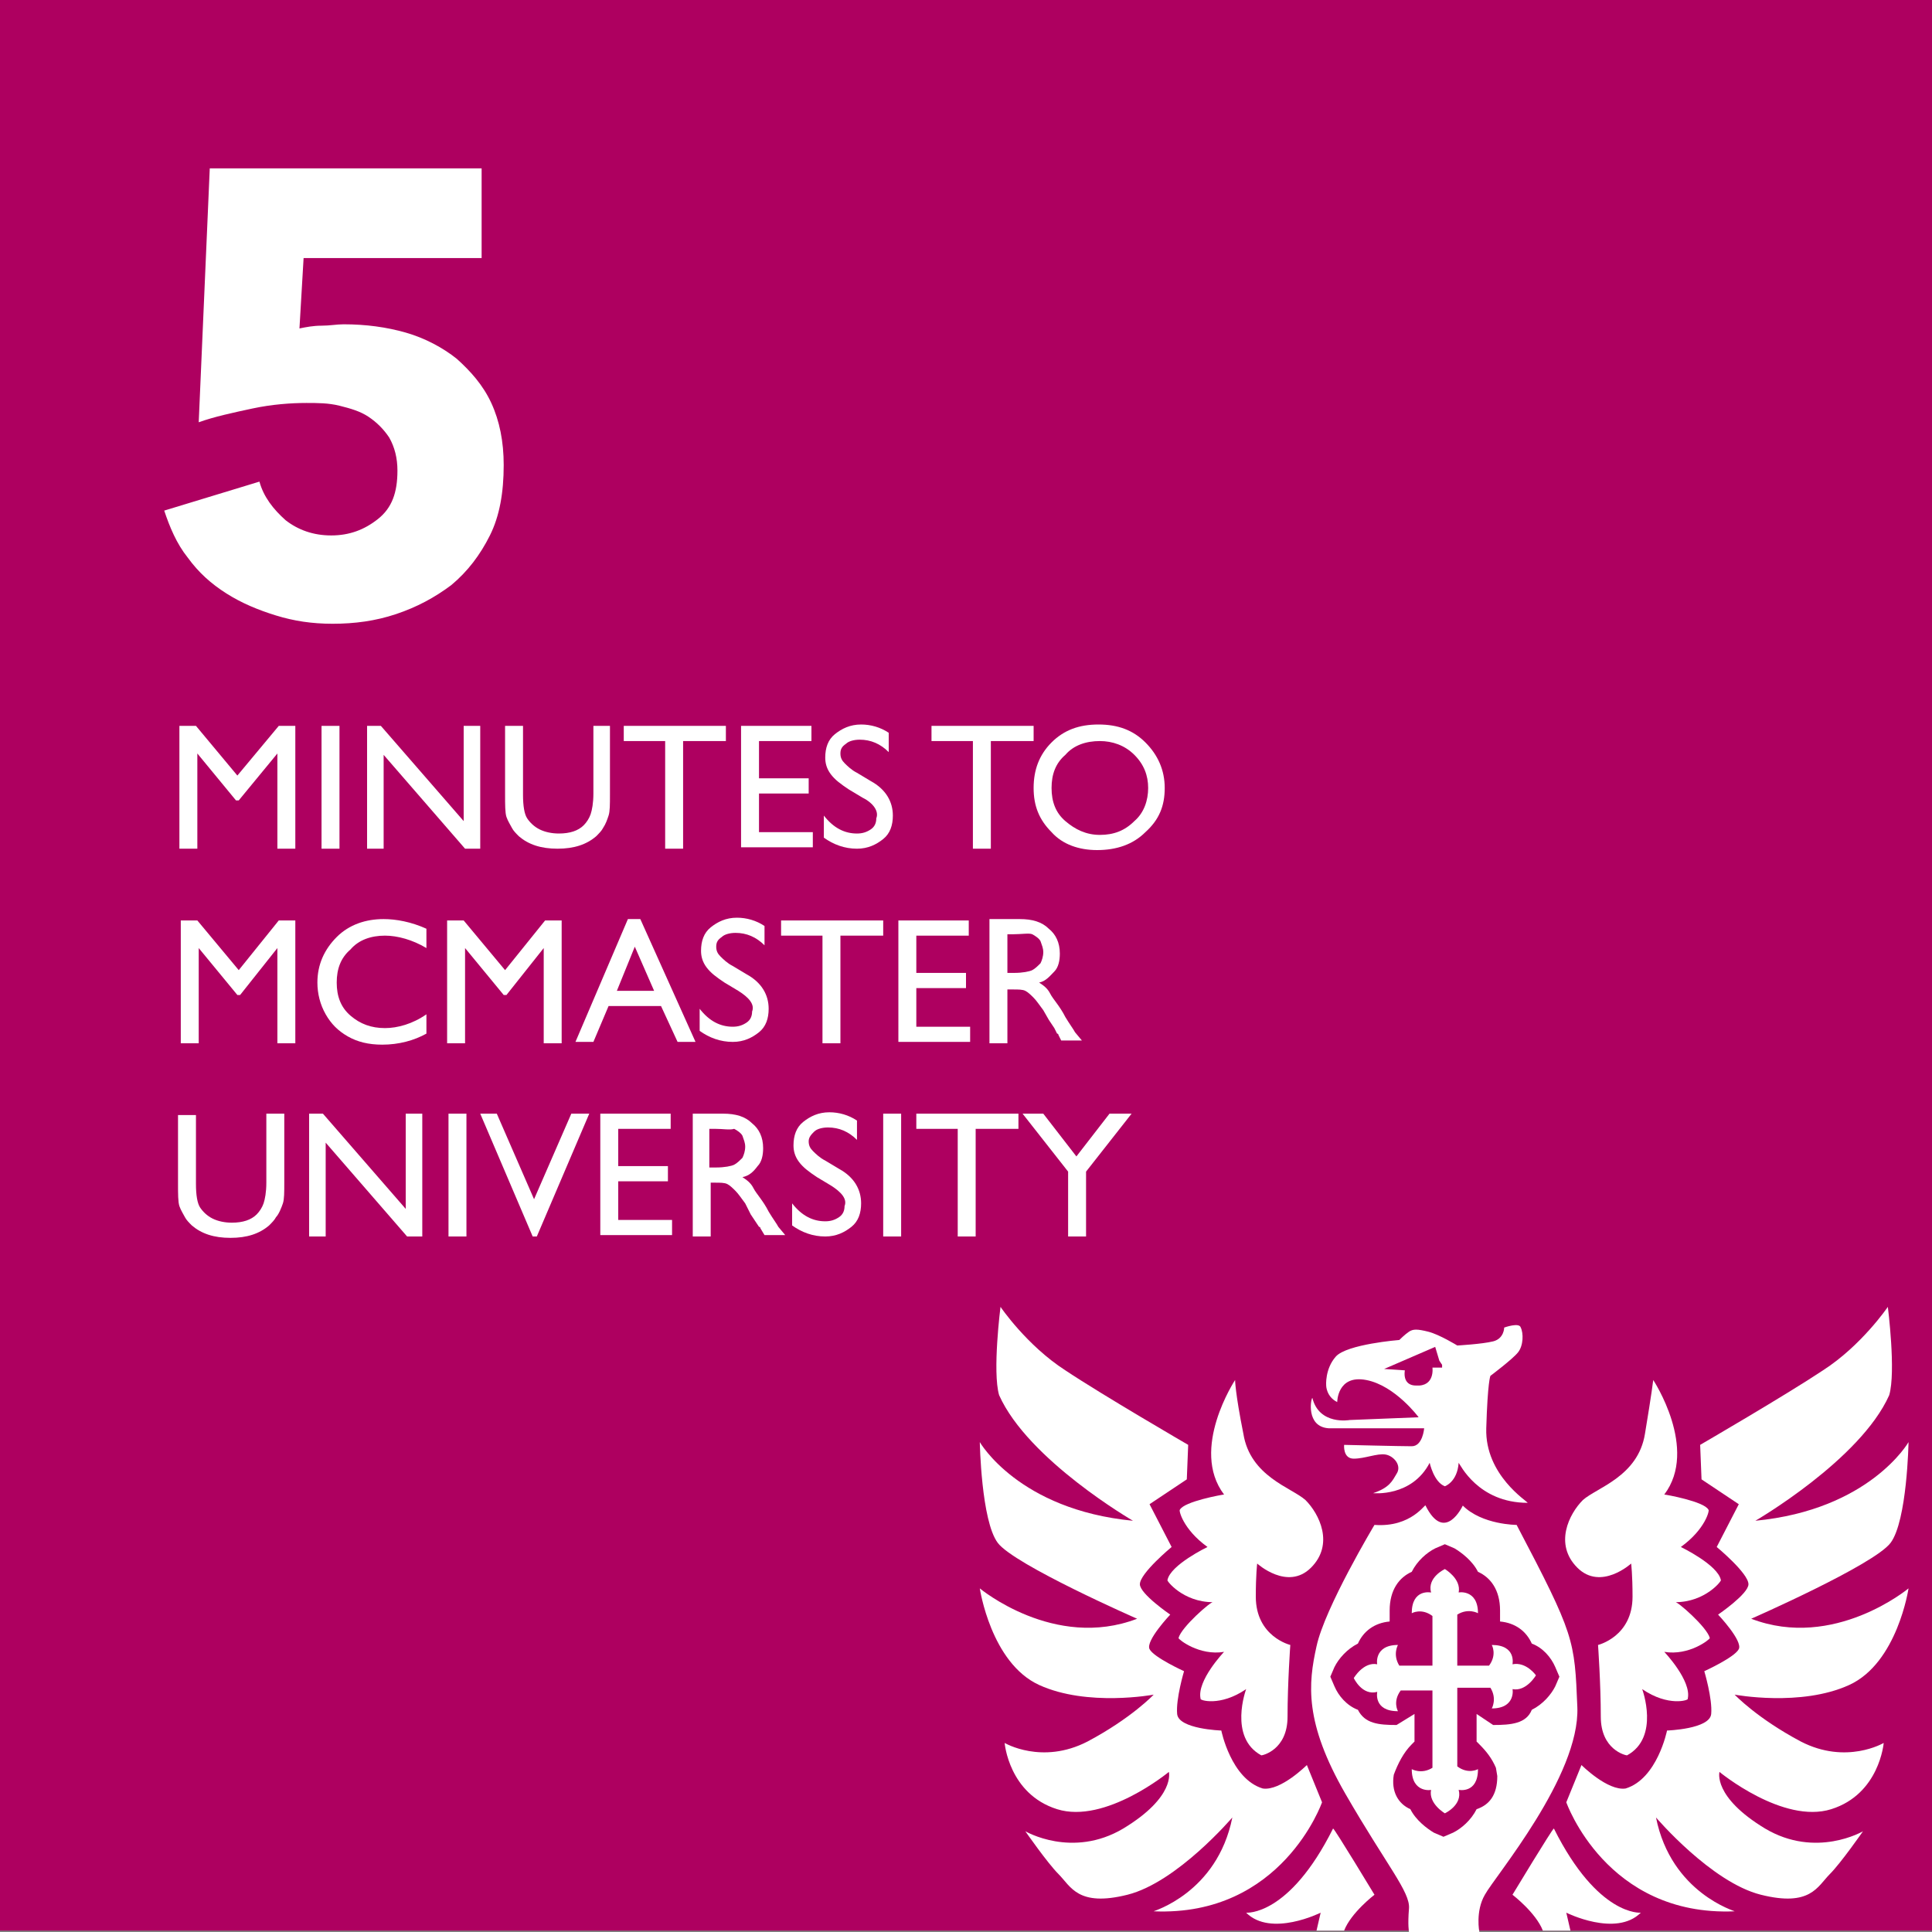
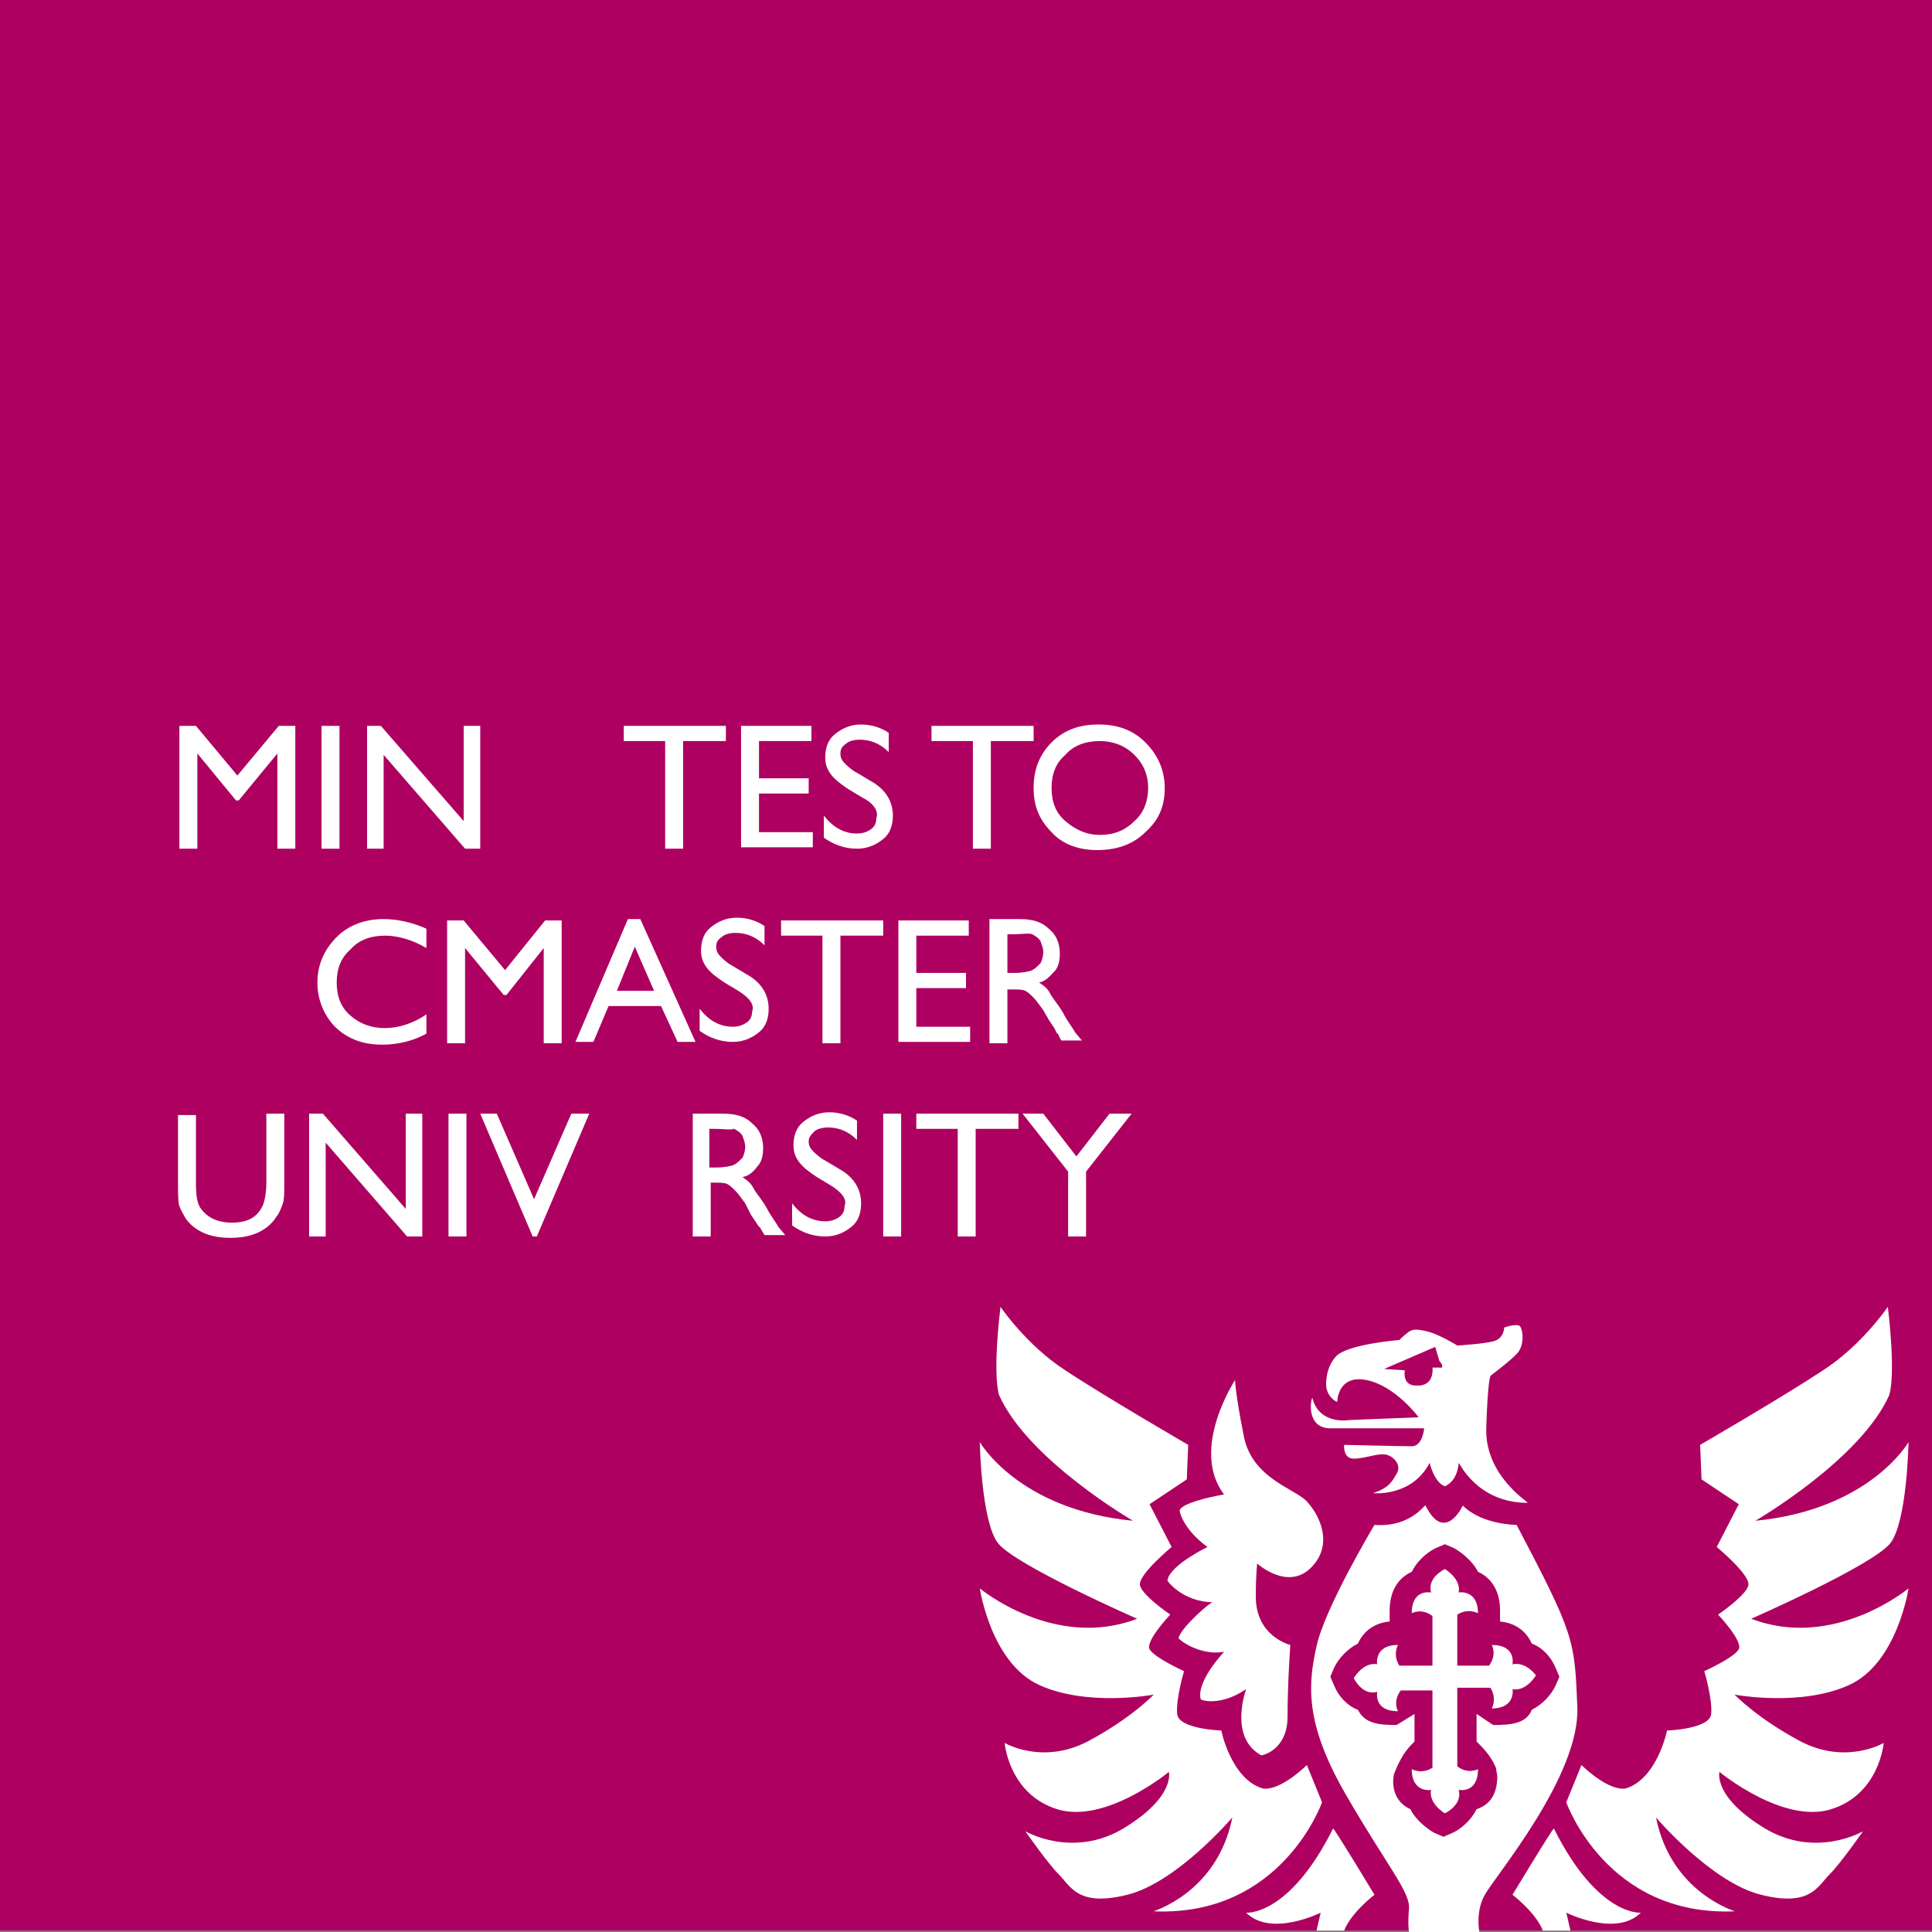
<svg xmlns="http://www.w3.org/2000/svg" version="1.1" id="Layer_1" x="0px" y="0px" viewBox="0 0 140 140" style="enable-background:new 0 0 140 140;" xml:space="preserve">
  <rect x="0" y="0" width="140" height="140" fill="#808080" stroke="none" />
  <style type="text/css">
	.st0{fill:#AE0060;}
	.st1{fill:#FFFFFF;}
</style>
  <rect x="-0.1" y="-0.3" class="st0" width="140.2" height="140.2" />
  <g>
-     <path class="st1" d="M36.5,33.7c0,2-0.3,3.7-1,5.1c-0.7,1.4-1.6,2.6-2.8,3.6c-1.2,0.9-2.5,1.6-4,2.1c-1.5,0.5-3,0.7-4.6,0.7   c-1.5,0-2.8-0.2-4.1-0.6c-1.3-0.4-2.5-0.9-3.6-1.6c-1.1-0.7-2-1.5-2.8-2.6c-0.8-1-1.3-2.2-1.7-3.4l6.9-2.1c0.3,1.1,1,2,1.9,2.8   c0.9,0.7,2,1.1,3.3,1.1c1.3,0,2.4-0.4,3.4-1.2c1-0.8,1.4-1.9,1.4-3.5c0-0.9-0.2-1.7-0.6-2.4c-0.4-0.6-0.9-1.1-1.5-1.5   c-0.6-0.4-1.3-0.6-2.1-0.8c-0.8-0.2-1.6-0.2-2.4-0.2c-1.1,0-2.5,0.1-3.9,0.4s-2.8,0.6-3.9,1l0.8-18.4h19.7v6.5H22l-0.3,5.1   c0.5-0.1,1-0.2,1.6-0.2c0.6,0,1.1-0.1,1.6-0.1c1.6,0,3.1,0.2,4.5,0.6c1.4,0.4,2.7,1.1,3.7,1.9c1,0.9,1.9,1.9,2.5,3.2   C36.2,30.5,36.5,32,36.5,33.7z" />
-   </g>
+     </g>
  <g>
    <g>
      <path class="st1" d="M20.2,52.6h1.2v8.9h-1.3v-6.9L17.3,58h-0.2l-2.8-3.4v6.9h-1.3v-8.9h1.2l3,3.6L20.2,52.6z" />
      <path class="st1" d="M23.3,52.6h1.3v8.9h-1.3V52.6z" />
      <path class="st1" d="M33.6,52.6h1.2v8.9h-1.1l-5.9-6.8v6.8h-1.2v-8.9h1l6,6.9V52.6z" />
-       <path class="st1" d="M42.9,52.6h1.3v5c0,0.7,0,1.2-0.1,1.5s-0.2,0.6-0.4,0.9c-0.1,0.2-0.3,0.4-0.5,0.6c-0.7,0.6-1.6,0.9-2.8,0.9    c-1.2,0-2.1-0.3-2.8-0.9c-0.2-0.2-0.4-0.4-0.5-0.6c-0.1-0.2-0.3-0.5-0.4-0.8c-0.1-0.3-0.1-0.9-0.1-1.6v-5h1.3v5    c0,0.8,0.1,1.4,0.3,1.7s0.5,0.6,0.9,0.8c0.4,0.2,0.9,0.3,1.4,0.3c0.8,0,1.4-0.2,1.8-0.6c0.2-0.2,0.4-0.5,0.5-0.8    c0.1-0.3,0.2-0.8,0.2-1.5V52.6z" />
      <path class="st1" d="M45.2,52.6h7.4v1.1h-3.1v7.8h-1.3v-7.8h-3V52.6z" />
      <path class="st1" d="M53.8,52.6h5v1.1H55v2.7h3.6v1.1H55v2.8h3.9v1.1h-5.2V52.6z" />
      <path class="st1" d="M62.5,57.8l-1-0.6c-0.6-0.4-1-0.7-1.3-1.1s-0.4-0.8-0.4-1.2c0-0.7,0.2-1.3,0.7-1.7c0.5-0.4,1.1-0.7,1.9-0.7    c0.7,0,1.4,0.2,2,0.6v1.4c-0.6-0.6-1.3-0.9-2.1-0.9c-0.4,0-0.8,0.1-1,0.3c-0.3,0.2-0.4,0.4-0.4,0.7c0,0.3,0.1,0.5,0.3,0.7    c0.2,0.2,0.5,0.5,0.9,0.7l1,0.6c1.1,0.6,1.6,1.5,1.6,2.5c0,0.7-0.2,1.3-0.7,1.7s-1.1,0.7-1.9,0.7c-0.9,0-1.7-0.3-2.4-0.8v-1.6    c0.7,0.9,1.5,1.3,2.4,1.3c0.4,0,0.7-0.1,1-0.3c0.3-0.2,0.4-0.5,0.4-0.8C63.7,58.8,63.3,58.2,62.5,57.8z" />
      <path class="st1" d="M67.5,52.6h7.4v1.1h-3.1v7.8h-1.3v-7.8h-3V52.6z" />
      <path class="st1" d="M79.6,52.5c1.4,0,2.5,0.4,3.4,1.3s1.4,2,1.4,3.3S84,59.4,83,60.3c-0.9,0.9-2.1,1.3-3.5,1.3    c-1.3,0-2.5-0.4-3.3-1.3c-0.9-0.9-1.3-1.9-1.3-3.2c0-1.3,0.4-2.4,1.3-3.3C77.1,52.9,78.2,52.5,79.6,52.5z M79.7,53.7    c-1,0-1.9,0.3-2.5,1c-0.7,0.6-1,1.4-1,2.4c0,1,0.3,1.8,1,2.4c0.7,0.6,1.5,1,2.5,1c1,0,1.8-0.3,2.5-1c0.7-0.6,1-1.5,1-2.4    c0-0.9-0.3-1.7-1-2.4C81.5,54,80.6,53.7,79.7,53.7z" />
-       <path class="st1" d="M20.2,66.7h1.2v8.9h-1.3v-6.9l-2.7,3.4h-0.2l-2.8-3.4v6.9h-1.3v-8.9h1.2l3,3.6L20.2,66.7z" />
      <path class="st1" d="M30.9,73.5v1.4c-0.9,0.5-2,0.8-3.2,0.8c-1,0-1.8-0.2-2.5-0.6s-1.2-0.9-1.6-1.6c-0.4-0.7-0.6-1.5-0.6-2.3    c0-1.3,0.5-2.4,1.4-3.3c0.9-0.9,2.1-1.3,3.4-1.3c0.9,0,2,0.2,3.1,0.7v1.4c-1-0.6-2.1-0.9-3-0.9c-1,0-1.9,0.3-2.5,1    c-0.7,0.6-1,1.4-1,2.4c0,1,0.3,1.8,1,2.4c0.7,0.6,1.5,0.9,2.5,0.9C28.8,74.5,29.9,74.2,30.9,73.5z" />
      <path class="st1" d="M39.5,66.7h1.2v8.9h-1.3v-6.9l-2.7,3.4h-0.2l-2.8-3.4v6.9h-1.3v-8.9h1.2l3,3.6L39.5,66.7z" />
      <path class="st1" d="M45.5,66.6h0.9l4,8.9h-1.3l-1.2-2.6h-3.8L43,75.5h-1.3L45.5,66.6z M47.4,71.8l-1.4-3.2l-1.3,3.2H47.4z" />
      <path class="st1" d="M53.5,71.8l-1-0.6c-0.6-0.4-1-0.7-1.3-1.1s-0.4-0.8-0.4-1.2c0-0.7,0.2-1.3,0.7-1.7c0.5-0.4,1.1-0.7,1.9-0.7    c0.7,0,1.4,0.2,2,0.6v1.4c-0.6-0.6-1.3-0.9-2.1-0.9c-0.4,0-0.8,0.1-1,0.3c-0.3,0.2-0.4,0.4-0.4,0.7c0,0.3,0.1,0.5,0.3,0.7    c0.2,0.2,0.5,0.5,0.9,0.7l1,0.6c1.1,0.6,1.6,1.5,1.6,2.5c0,0.7-0.2,1.3-0.7,1.7s-1.1,0.7-1.9,0.7c-0.9,0-1.7-0.3-2.4-0.8v-1.6    c0.7,0.9,1.5,1.3,2.4,1.3c0.4,0,0.7-0.1,1-0.3c0.3-0.2,0.4-0.5,0.4-0.8C54.7,72.8,54.3,72.3,53.5,71.8z" />
      <path class="st1" d="M56.5,66.7H64v1.1h-3.1v7.8h-1.3v-7.8h-3V66.7z" />
      <path class="st1" d="M65.2,66.7h5v1.1h-3.8v2.7h3.6v1.1h-3.6v2.8h3.9v1.1h-5.2V66.7z" />
      <path class="st1" d="M71.7,75.5v-8.9h2.2c0.9,0,1.6,0.2,2.1,0.7c0.5,0.4,0.8,1,0.8,1.8c0,0.5-0.1,1-0.4,1.3s-0.6,0.7-1.1,0.8    c0.3,0.2,0.6,0.4,0.8,0.8s0.7,0.9,1.1,1.7c0.3,0.5,0.6,0.9,0.7,1.1l0.5,0.6h-1.5L76.7,75c0,0,0-0.1-0.1-0.1l-0.2-0.4L76,73.9    l-0.4-0.7c-0.3-0.4-0.5-0.7-0.7-0.9c-0.2-0.2-0.4-0.4-0.6-0.5c-0.2-0.1-0.5-0.1-0.9-0.1H73v3.9H71.7z M73.4,67.7H73v2.8h0.5    c0.6,0,1.1-0.1,1.3-0.2c0.2-0.1,0.4-0.3,0.6-0.5c0.1-0.2,0.2-0.5,0.2-0.8c0-0.3-0.1-0.5-0.2-0.8c-0.1-0.2-0.4-0.4-0.6-0.5    S74,67.7,73.4,67.7z" />
      <path class="st1" d="M19.3,80.7h1.3v5c0,0.7,0,1.2-0.1,1.5S20.2,88,20,88.2c-0.1,0.2-0.3,0.4-0.5,0.6c-0.7,0.6-1.6,0.9-2.8,0.9    c-1.2,0-2.1-0.3-2.8-0.9c-0.2-0.2-0.4-0.4-0.5-0.6c-0.1-0.2-0.3-0.5-0.4-0.8s-0.1-0.9-0.1-1.6v-5h1.3v5c0,0.8,0.1,1.4,0.3,1.7    c0.2,0.3,0.5,0.6,0.9,0.8c0.4,0.2,0.9,0.3,1.4,0.3c0.8,0,1.4-0.2,1.8-0.6c0.2-0.2,0.4-0.5,0.5-0.8c0.1-0.3,0.2-0.8,0.2-1.5V80.7z" />
      <path class="st1" d="M29.4,80.7h1.2v8.9h-1.1l-5.9-6.8v6.8h-1.2v-8.9h1l6,6.9V80.7z" />
      <path class="st1" d="M32.5,80.7h1.3v8.9h-1.3V80.7z" />
      <path class="st1" d="M41.4,80.7h1.3l-3.8,8.9h-0.3l-3.8-8.9H36l2.7,6.2L41.4,80.7z" />
-       <path class="st1" d="M43.6,80.7h5v1.1h-3.8v2.7h3.6v1.1h-3.6v2.8h3.9v1.1h-5.2V80.7z" />
      <path class="st1" d="M50.2,89.6v-8.9h2.2c0.9,0,1.6,0.2,2.1,0.7c0.5,0.4,0.8,1,0.8,1.8c0,0.5-0.1,1-0.4,1.3    c-0.3,0.4-0.6,0.7-1.1,0.8c0.3,0.2,0.6,0.4,0.8,0.8s0.7,0.9,1.1,1.7c0.3,0.5,0.6,0.9,0.7,1.1l0.5,0.6h-1.5L55.1,89    c0,0,0-0.1-0.1-0.1l-0.2-0.3l-0.4-0.6L54,87.2c-0.3-0.4-0.5-0.7-0.7-0.9c-0.2-0.2-0.4-0.4-0.6-0.5c-0.2-0.1-0.5-0.1-0.9-0.1h-0.3    v3.9H50.2z M51.8,81.8h-0.4v2.8h0.5c0.6,0,1.1-0.1,1.3-0.2c0.2-0.1,0.4-0.3,0.6-0.5c0.1-0.2,0.2-0.5,0.2-0.8    c0-0.3-0.1-0.5-0.2-0.8c-0.1-0.2-0.4-0.4-0.6-0.5C52.9,81.9,52.4,81.8,51.8,81.8z" />
      <path class="st1" d="M60.2,85.9l-1-0.6c-0.6-0.4-1-0.7-1.3-1.1s-0.4-0.8-0.4-1.2c0-0.7,0.2-1.3,0.7-1.7c0.5-0.4,1.1-0.7,1.9-0.7    c0.7,0,1.4,0.2,2,0.6v1.4c-0.6-0.6-1.3-0.9-2.1-0.9c-0.4,0-0.8,0.1-1,0.3s-0.4,0.4-0.4,0.7c0,0.3,0.1,0.5,0.3,0.7s0.5,0.5,0.9,0.7    l1,0.6c1.1,0.6,1.6,1.5,1.6,2.5c0,0.7-0.2,1.3-0.7,1.7s-1.1,0.7-1.9,0.7c-0.9,0-1.7-0.3-2.4-0.8v-1.6c0.7,0.9,1.5,1.3,2.4,1.3    c0.4,0,0.7-0.1,1-0.3c0.3-0.2,0.4-0.5,0.4-0.8C61.4,86.9,61,86.4,60.2,85.9z" />
      <path class="st1" d="M64,80.7h1.3v8.9H64V80.7z" />
      <path class="st1" d="M66.4,80.7h7.4v1.1h-3.1v7.8h-1.3v-7.8h-3V80.7z" />
      <path class="st1" d="M80.4,80.7H82l-3.3,4.2v4.7h-1.3v-4.7l-3.3-4.2h1.5l2.4,3.1L80.4,80.7z" />
    </g>
  </g>
  <g>
    <g>
      <g>
        <path class="st1" d="M99.6,137.3c0,0-1.7,1.3-2.2,2.6c-0.1,0-2,0-2,0l0.3-1.3c0,0-3.6,1.8-5.4,0c0,0,3.1,0.3,6.3-6.1     C96.7,132.5,99.6,137.3,99.6,137.3z" />
        <path class="st1" d="M95.8,130.6c0,0-2.9,8.3-12.2,7.9c-0.1,0,4.6-1.3,5.7-6.8c0,0-4,4.7-7.6,5.6s-4.1-0.6-5-1.5     c-0.8-0.8-2.4-3.1-2.4-3.1s3.4,2,7.1-0.2c3.8-2.3,3.3-4.1,3.3-4.1s-4.6,3.8-8.1,2.7s-3.8-4.8-3.8-4.8s2.7,1.6,6-0.1     c3.2-1.7,4.8-3.4,4.8-3.4s-4.8,0.9-8.3-0.7s-4.3-7-4.3-7s5.4,4.5,11.4,2.2c0,0-8.9-3.9-10.1-5.5s-1.3-7.3-1.3-7.3     s2.8,4.9,11.1,5.7c0,0-7.6-4.4-9.7-9.1c-0.5-1.7,0.1-6.4,0.1-6.4s1.9,2.8,4.7,4.6c2.7,1.8,8.9,5.4,8.9,5.4l-0.1,2.5l-2.7,1.8     l1.6,3.1c0,0-2.3,1.9-2.3,2.7c0,0.7,2.2,2.2,2.2,2.2s-1.8,1.9-1.5,2.5c0.3,0.6,2.5,1.6,2.5,1.6s-0.6,2-0.5,3.1s3.2,1.2,3.2,1.2     s0.7,3.5,3,4.2c1.3,0.2,3.2-1.7,3.2-1.7L95.8,130.6z" />
        <path class="st1" d="M89.5,100c0,0-3.3,5-0.8,8.3c-0.1,0-2.9,0.5-3.2,1.1c-0.1,0,0.2,1.4,2,2.7c0,0-2.7,1.3-2.9,2.4     c-0.1,0,1.1,1.6,3.3,1.6c-0.1-0.1-2.3,1.8-2.5,2.6c0,0.1,1.5,1.3,3.3,1c0,0-2,2.1-1.7,3.4c-0.1,0.1,1.4,0.6,3.3-0.7     c0,0-1.3,3.5,1.1,4.8c0.1,0,1.9-0.4,1.9-2.8c0-2.4,0.2-5.2,0.2-5.2s-2.5-0.6-2.5-3.5c0-1.6,0.1-2.4,0.1-2.4s2.2,2,3.9,0.3     c1.7-1.7,0.6-3.9-0.4-4.9c-1-0.9-4-1.7-4.5-4.8C89.5,100.9,89.5,100,89.5,100z" />
      </g>
      <g>
        <path class="st1" d="M109.6,137.3c0,0,1.7,1.3,2.2,2.6c0.1,0,2,0,2,0l-0.3-1.3c0,0,3.6,1.8,5.4,0c0,0-3.1,0.3-6.3-6.1     C112.5,132.5,109.6,137.3,109.6,137.3z" />
        <path class="st1" d="M113.5,130.6c0,0,2.9,8.3,12.2,7.9c0.1,0-4.6-1.3-5.7-6.8c0,0,4,4.7,7.6,5.6s4.1-0.6,5-1.5     c0.8-0.8,2.4-3.1,2.4-3.1s-3.4,2-7.1-0.2c-3.8-2.3-3.3-4.1-3.3-4.1s4.6,3.8,8.1,2.7s3.8-4.8,3.8-4.8s-2.7,1.6-6-0.1     c-3.2-1.7-4.8-3.4-4.8-3.4s4.8,0.9,8.3-0.7s4.3-7,4.3-7s-5.4,4.5-11.4,2.2c0,0,8.9-3.9,10.1-5.5c1.2-1.6,1.3-7.3,1.3-7.3     s-2.8,4.9-11.1,5.7c0,0,7.6-4.4,9.7-9.1c0.5-1.7-0.1-6.4-0.1-6.4s-1.9,2.8-4.7,4.6c-2.7,1.8-8.9,5.4-8.9,5.4l0.1,2.5l2.7,1.8     l-1.6,3.1c0,0,2.3,1.9,2.3,2.7c0,0.7-2.2,2.2-2.2,2.2s1.8,1.9,1.5,2.5c-0.3,0.6-2.5,1.6-2.5,1.6s0.6,2,0.5,3.1s-3.2,1.2-3.2,1.2     s-0.7,3.5-3,4.2c-1.3,0.2-3.2-1.7-3.2-1.7L113.5,130.6z" />
-         <path class="st1" d="M119.8,100c0,0,3.3,5,0.8,8.3c0.1,0,2.9,0.5,3.2,1.1c0.1,0-0.2,1.4-2,2.7c0,0,2.7,1.3,2.9,2.4     c0.1,0-1.1,1.6-3.3,1.6c0.1-0.1,2.3,1.8,2.5,2.6c0,0.1-1.5,1.3-3.3,1c0,0,2,2.1,1.7,3.4c0.1,0.1-1.4,0.6-3.3-0.7     c0,0,1.3,3.5-1.1,4.8c-0.1,0-1.9-0.4-1.9-2.8c0-2.4-0.2-5.2-0.2-5.2s2.5-0.6,2.5-3.5c0-1.6-0.1-2.4-0.1-2.4s-2.2,2-3.9,0.3     c-1.7-1.7-0.6-3.9,0.4-4.9c1-0.9,4-1.7,4.5-4.8C119.7,100.9,119.8,100,119.8,100z" />
      </g>
      <path class="st1" d="M107.7,103.5c0.1-3.4,0.3-3.8,0.3-3.8s1.6-1.2,2-1.7s0.4-1.4,0.2-1.8c-0.1-0.4-1.2,0-1.2,0s0,0.8-0.8,1    c-0.8,0.2-2.6,0.3-2.6,0.3s-1.3-0.8-2.1-1s-1.1-0.2-1.4,0c-0.3,0.2-0.7,0.6-0.7,0.6s-3.8,0.3-4.6,1.2s-0.7,2.1-0.7,2.1    s0,0.8,0.8,1.2c0,0,0-2,2.1-1.6c2.1,0.4,3.8,2.7,3.8,2.7l-5,0.2c0,0-2.2,0.4-2.7-1.6c-0.1,0-0.5,2.1,1.2,2.2c1.2,0,6.9,0,6.9,0    s-0.1,1.3-0.9,1.3c-0.8,0-4.9-0.1-4.9-0.1s-0.1,1,0.7,1c0.8,0,1.7-0.4,2.3-0.3c0.6,0.1,1.2,0.8,0.8,1.4c-0.3,0.5-0.5,1-1.7,1.4    c0,0,2.8,0.3,4.1-2.2c0,0,0.3,1.4,1.1,1.7c0,0,0.9-0.3,1-1.7c0.1,0.1,1.4,2.9,5,2.9C110.7,108.8,107.6,106.9,107.7,103.5z     M104.5,99.1h-0.7c0,0,0.2,1.4-1.2,1.3c-0.6,0-0.9-0.4-0.8-1.1c0,0-1.5-0.1-1.5-0.1l3.7-1.6l0.3,1l0.2,0.3V99.1z" />
      <path class="st1" d="M114.3,123.7c-0.2-4.9-0.2-5.2-4.4-13.2c0,0-2.5,0-3.9-1.4c0,0-1.3,2.8-2.7,0c0-0.2-1,1.6-3.7,1.4    c0,0-3.6,6-4.2,8.8c-0.6,2.7-0.9,5.5,2.1,10.7c3,5.2,4.7,7.1,4.6,8.3s0,1.7,0,1.7h5.1c0,0-0.3-1.5,0.4-2.7    C108.3,136,114.5,128.7,114.3,123.7z M107,131.1c-0.4,0.8-1.1,1.4-1.7,1.7l-0.7,0.3l-0.7-0.3c-0.5-0.3-1.3-0.9-1.7-1.7    c-0.9-0.4-1.4-1.3-1.2-2.5l0,0c0.3-0.8,0.7-1.6,1.3-2.2l0.2-0.2v-2l-1.3,0.8c-1.3,0-2.3-0.1-2.8-1.1c-0.8-0.3-1.4-1-1.7-1.7    l-0.3-0.7l0.3-0.7c0.3-0.6,0.9-1.3,1.7-1.7c0.4-0.9,1.2-1.5,2.3-1.6v-0.8c0-1.5,0.7-2.4,1.6-2.8c0.4-0.8,1.1-1.4,1.7-1.7l0.7-0.3    l0.7,0.3c0.5,0.3,1.3,0.9,1.7,1.7c0.9,0.4,1.6,1.3,1.6,2.8v0.8c1.1,0.1,1.9,0.7,2.3,1.6c0.8,0.3,1.4,1,1.7,1.7l0.3,0.7l-0.3,0.7    c-0.3,0.6-0.9,1.3-1.7,1.7c-0.4,1-1.5,1.1-2.8,1.1l-1.2-0.8l0,2l0.2,0.2c0.5,0.5,0.9,1,1.2,1.7l0.1,0.6    C108.5,130.1,107.9,130.8,107,131.1z" />
      <path class="st1" d="M109.6,120.6c0,0,0.3-1.4-1.5-1.4c0,0,0.4,0.7-0.2,1.5h-2.3v-3.7c0.8-0.5,1.5-0.1,1.5-0.1    c0-1.8-1.5-1.5-1.4-1.5c0.2-1-1-1.7-1-1.7s-1.3,0.6-1,1.7c0,0-1.4-0.3-1.4,1.5c0,0,0.7-0.4,1.5,0.2v3.6h-2.4    c-0.5-0.8-0.1-1.5-0.1-1.5c-1.8,0-1.5,1.5-1.5,1.4c-1-0.2-1.7,1-1.7,1s0.6,1.3,1.7,1c0,0-0.3,1.4,1.5,1.4c0,0-0.4-0.7,0.2-1.5h1.9    v0h0.4v5.6c-0.8,0.5-1.5,0.1-1.5,0.1c0,1.8,1.5,1.5,1.4,1.5c-0.2,1,1,1.7,1,1.7s1.3-0.6,1-1.7c0,0,1.4,0.3,1.4-1.5    c0,0-0.7,0.4-1.5-0.2v-4.5h0v-1.2h2.4c0.5,0.8,0.1,1.5,0.1,1.5c1.8,0,1.5-1.5,1.5-1.4c1,0.2,1.7-1,1.7-1S110.6,120.4,109.6,120.6z    " />
    </g>
  </g>
</svg>